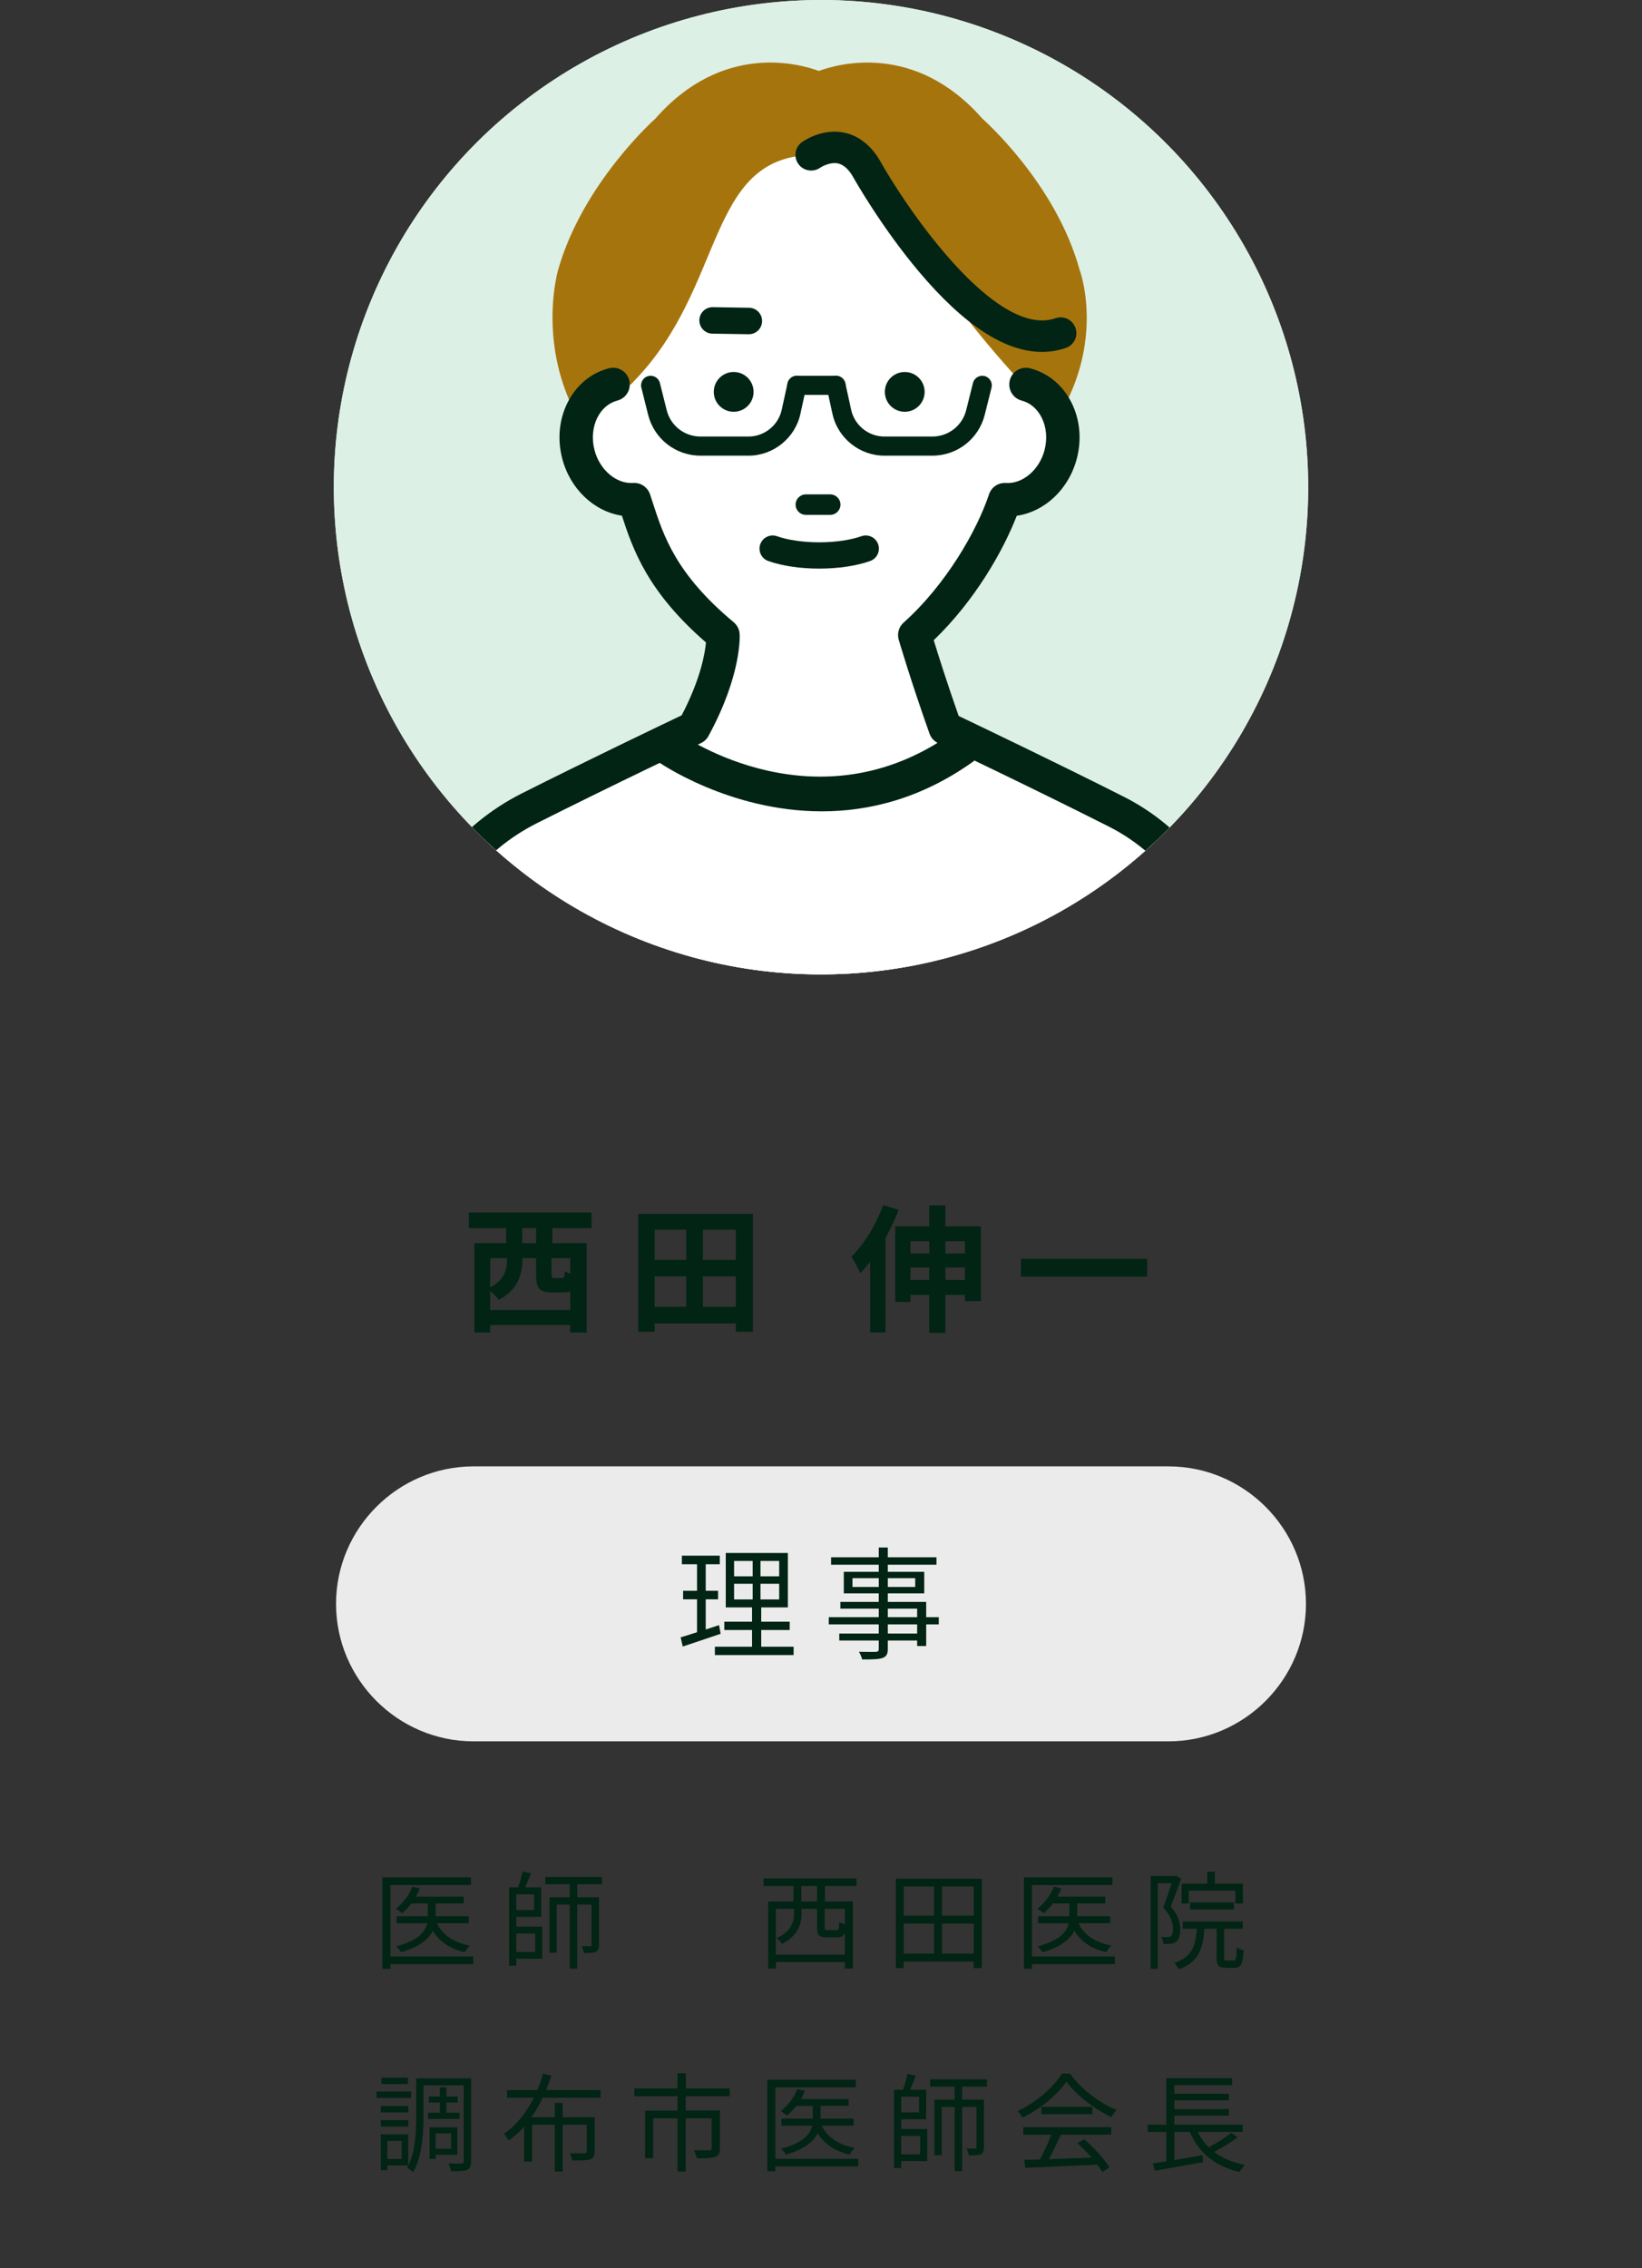
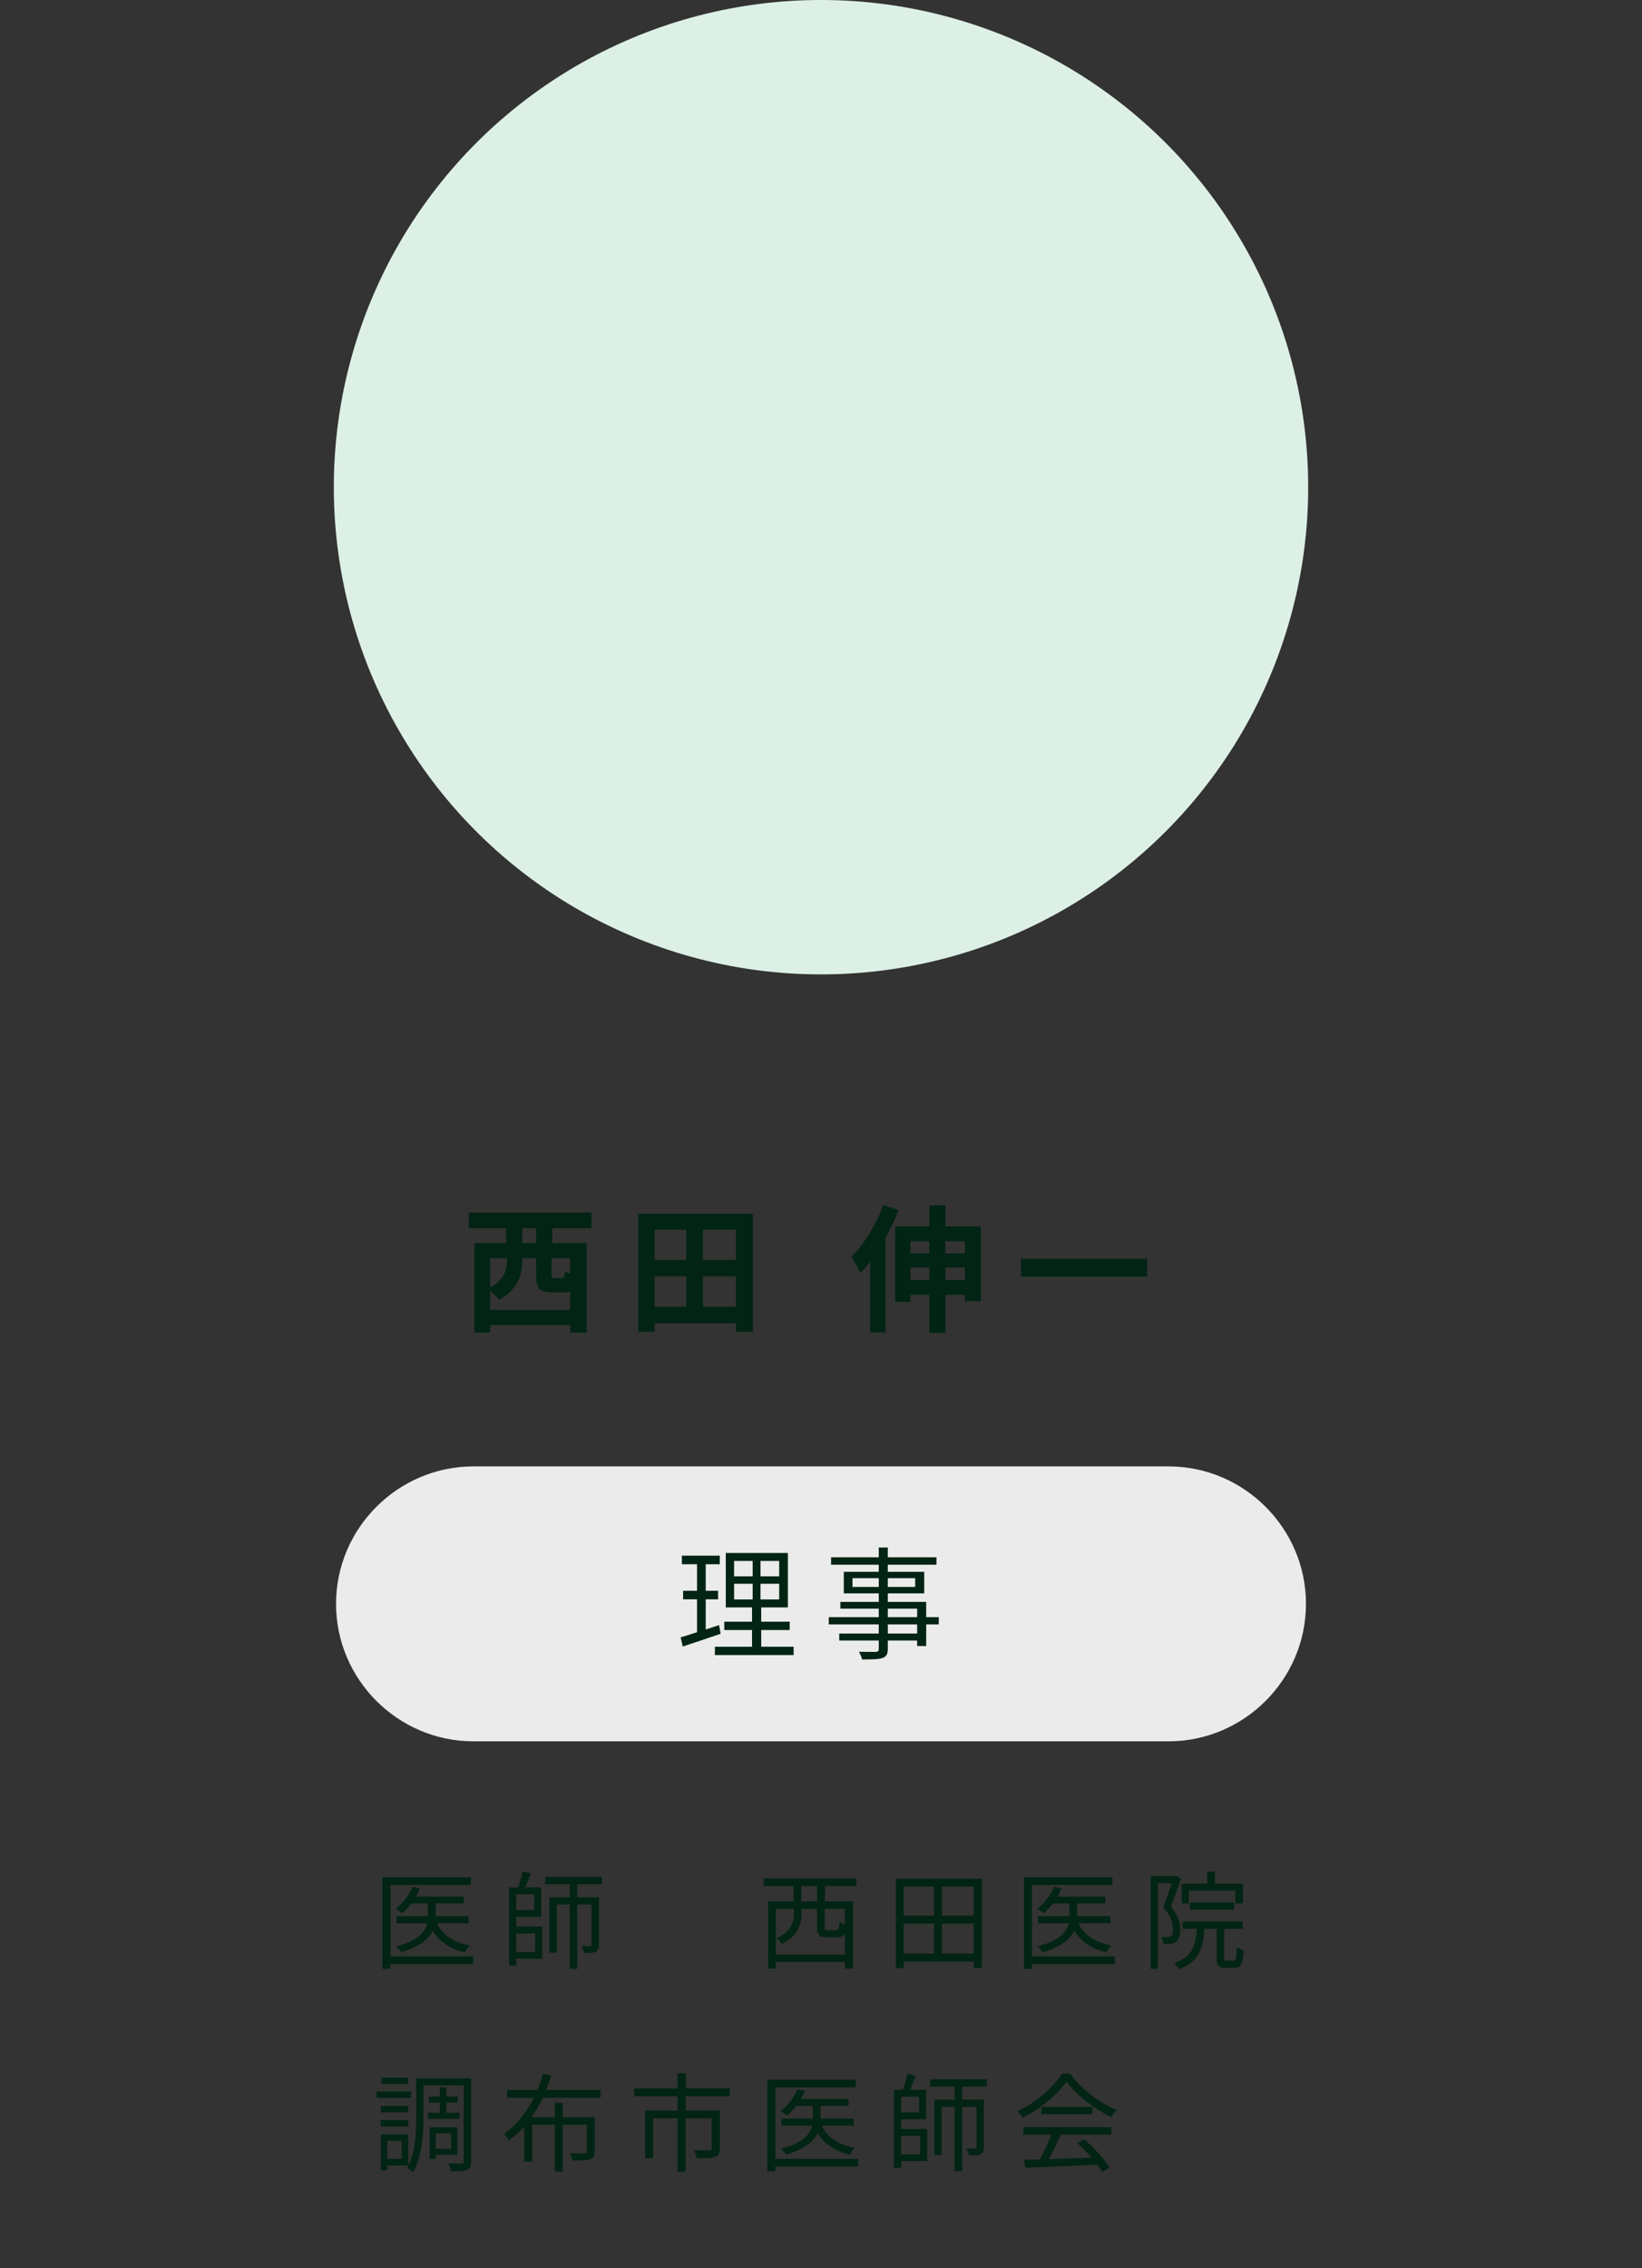
<svg xmlns="http://www.w3.org/2000/svg" id="_レイヤー_1" viewBox="0 0 215 297">
  <rect x="0" y="0" width="215" height="297" fill="#333333" stroke="none" />
  <defs>
    <style>.cls-1{fill:#fff;}.cls-2{fill:#ddf0e6;}.cls-3{clip-path:url(#clippath);}.cls-4{fill:#ebebeb;}.cls-5{fill:#a6740c;}.cls-6{fill:none;}.cls-7{fill:#012414;}</style>
    <clipPath id="clippath">
-       <circle class="cls-2" cx="107.5" cy="63.791" r="63.791" transform="translate(-7.092 13.85) rotate(-7.137)" />
-     </clipPath>
+       </clipPath>
  </defs>
  <path class="cls-4" d="m171,210c0,9.9-8.1,18-18,18H62c-9.9,0-18-8.1-18-18h0c0-9.9,8.1-18,18-18h91c9.9,0,18,8.1,18,18h0Z" />
  <path class="cls-7" d="m94.358,213.919c-1.713.576-3.538,1.201-4.962,1.665l-.272-1.2c.592-.177,1.328-.4,2.145-.673v-4.306h-1.824v-1.12h1.824v-3.474h-1.984v-1.121h4.962v1.121h-1.841v3.474h1.617v1.12h-1.617v3.953l1.745-.576.208,1.137Zm9.556,1.697v1.088h-10.309v-1.088h4.866v-2.193h-3.634v-1.088h3.634v-1.873h-3.441v-7.123h8.132v7.123h-3.49v1.873h3.729v1.088h-3.729v2.193h4.242Zm-7.795-9.221h2.433v-2.016h-2.433v2.016Zm0,3.025h2.433v-2.049h-2.433v2.049Zm5.906-5.041h-2.449v2.016h2.449v-2.016Zm0,2.992h-2.449v2.049h2.449v-2.049Z" />
  <path class="cls-7" d="m122.922,212.687h-1.648v2.833h-1.185v-.72h-3.842v1.104c0,.735-.224,1.008-.704,1.185-.496.176-1.328.191-2.657.191-.063-.304-.256-.736-.416-1.008.961.031,1.921.016,2.193.016.304-.016.399-.112.399-.384v-1.104h-5.17v-.912h5.17v-1.201h-6.546v-.944h6.546v-1.12h-5.025v-.881h5.025v-1.12h-4.577v-2.817h4.577v-.928h-6.242v-.977h6.242v-1.281h1.185v1.281h6.371v.977h-6.371v.928h4.771v2.817h-4.771v1.12h5.026v2.001h1.648v.944Zm-7.859-4.898v-1.152h-3.441v1.152h3.441Zm1.185-1.152v1.152h3.586v-1.152h-3.586Zm0,5.106h3.842v-1.12h-3.842v1.12Zm3.842.944h-3.842v1.201h3.842v-1.201Z" />
  <path class="cls-7" d="m61.979,257.16h-10.856v.63h-1.051v-11.977h11.585v.995h-10.534v9.357h10.856v.994Zm-4.777-5.337c.729,1.527,2.214,2.521,4.314,2.914-.238.21-.518.616-.658.882-1.919-.448-3.319-1.387-4.188-2.815-.518,1.051-1.667,2.073-4.146,2.815-.141-.21-.435-.588-.659-.771,2.956-.77,3.824-1.947,4.076-3.025h-4.02v-.924h4.104v-1.668h-2.172c-.364.49-.784.925-1.204,1.275-.168-.168-.603-.448-.827-.589.925-.7,1.737-1.765,2.186-2.886l.98.238c-.154.364-.322.729-.532,1.064h6.262v.896h-3.67v1.668h4.328v.924h-4.175Z" />
  <path class="cls-7" d="m67.601,252.258h3.404v4.202h-3.404v.91h-.938v-10.254h1.177c.225-.63.462-1.484.603-2.086l1.064.266c-.238.588-.504,1.274-.742,1.82h2.101v3.867h-3.264v1.274Zm0-4.23v2.06h2.34v-2.06h-2.34Zm0,5.141v2.409h2.479v-2.409h-2.479Zm7.984-6.458v1.709h2.844v6.22c0,.477-.098.757-.42.925-.337.14-.827.154-1.541.154-.042-.252-.183-.658-.309-.911.49.015.953.015,1.106.015.154,0,.196-.043.196-.196v-5.253h-1.877v8.404h-.98v-8.404h-1.709v6.303h-.952v-7.256h2.661v-1.709h-3.208v-.952h7.425v.952h-3.236Z" />
  <path class="cls-7" d="m108.022,246.948v2.018h3.656v8.783h-1.051v-.855h-9.035v.855h-1.008v-8.783h3.319v-2.018h-3.922v-.994h12.173v.994h-4.133Zm2.605,8.979v-2.886c-.168.477-.477.616-1.009.616h-1.345c-1.05,0-1.288-.28-1.288-1.288v-2.438h-2.031v.672c0,1.331-.504,2.914-2.577,3.922-.112-.224-.477-.602-.673-.756,1.919-.896,2.256-2.144,2.256-3.193v-.645h-2.368v5.995h9.035Zm-3.642-8.979h-2.06v2.018h2.06v-2.018Zm3.642,2.984h-2.647v2.423c0,.322.057.364.42.364h1.107c.308,0,.364-.126.392-1.078.168.14.477.252.729.336v-2.045Z" />
  <path class="cls-7" d="m128.562,245.996v11.696h-1.064v-.854h-9.175v.854h-1.022v-11.696h11.262Zm-10.239,1.009v3.824h3.979v-3.824h-3.979Zm0,8.797h3.979v-3.937h-3.979v3.937Zm9.175-8.797h-4.16v3.824h4.16v-3.824Zm0,8.797v-3.937h-4.16v3.937h4.16Z" />
  <path class="cls-7" d="m145.979,257.16h-10.856v.63h-1.051v-11.977h11.585v.995h-10.534v9.357h10.856v.994Zm-4.777-5.337c.729,1.527,2.214,2.521,4.314,2.914-.238.21-.518.616-.658.882-1.919-.448-3.319-1.387-4.188-2.815-.518,1.051-1.667,2.073-4.146,2.815-.141-.21-.435-.588-.659-.771,2.956-.77,3.824-1.947,4.076-3.025h-4.02v-.924h4.104v-1.668h-2.172c-.364.49-.784.925-1.204,1.275-.168-.168-.603-.448-.827-.589.925-.7,1.737-1.765,2.186-2.886l.98.238c-.154.364-.322.729-.532,1.064h6.262v.896h-3.67v1.668h4.328v.924h-4.175Z" />
  <path class="cls-7" d="m154.654,245.996c-.392,1.106-.896,2.493-1.358,3.628.994,1.163,1.246,2.129,1.246,2.998,0,.742-.168,1.345-.56,1.625-.196.14-.448.224-.7.266-.28.028-.617.028-.953.014-.014-.266-.126-.658-.294-.924.336.042.616.042.812.027.182,0,.336-.041.462-.098.21-.154.28-.574.28-.994,0-.757-.266-1.695-1.274-2.788.392-1.009.798-2.213,1.093-3.165h-1.808v11.205h-.938v-12.158h3.138l.168-.042.687.406Zm6.892,10.716c.295,0,.351-.225.393-1.751.224.168.616.336.896.406-.084,1.808-.351,2.283-1.19,2.283h-1.135c-.967,0-1.205-.294-1.205-1.331v-3.781h-1.597c-.196,2.689-.784,4.37-3.361,5.309-.112-.252-.379-.631-.603-.826,2.312-.771,2.802-2.157,2.97-4.482h-1.85v-.953h7.858v.953h-2.438v3.768c0,.364.042.406.351.406h.91Zm-5.896-7.48h-.925v-2.591h3.348v-1.569h1.009v1.569h3.656v2.591h-.98v-1.694h-6.107v1.694Zm.168.785v-.925h5.757v.925h-5.757Z" />
  <path class="cls-7" d="m53.827,274.695h-4.524v-.841h4.524v.841Zm-.364,1.892h-3.601v-.841h3.601v.841Zm-3.601,1.008h3.601v.841h-3.601v-.841Zm.854,5.939v.616h-.854v-4.692h3.586v4.076h-2.731Zm2.704-10.66h-3.475v-.84h3.475v.84Zm-2.704,7.438v2.367h1.877v-2.367h-1.877Zm10.968,2.675c0,.631-.14.939-.518,1.121-.406.168-1.093.182-2.115.182-.042-.266-.183-.756-.322-1.021.742.027,1.471.027,1.709.014.21,0,.28-.07.28-.295v-9.945h-5.268v4.091c0,2.171-.168,5.253-1.358,7.284-.154-.183-.561-.477-.784-.589,1.093-1.919,1.19-4.65,1.19-6.695v-5.001h7.186v10.855Zm-4.09-6.359v-1.33h-1.442v-.799h1.442v-1.204h.854v1.204h1.484v.799h-1.484v1.33h1.723v.812h-4.132v-.812h1.555Zm-.546,5.506v.546h-.799v-4.146h3.628v3.601h-2.829Zm0-2.802v2.017h2.017v-2.017h-2.017Z" />
  <path class="cls-7" d="m71.061,274.667c-.42.896-.91,1.751-1.471,2.55h3.054v-1.877h1.036v1.877h4.188v4.482c0,.561-.126.854-.56,1.009-.421.168-1.163.182-2.368.168-.042-.28-.195-.658-.336-.938.896.028,1.709.014,1.919.014.238-.014.309-.069.309-.267v-3.487h-3.152v6.136h-1.036v-6.136h-2.97v4.833h-1.036v-4.595c-.603.687-1.275,1.303-2.031,1.821-.141-.253-.406-.645-.616-.869,1.694-1.148,2.983-2.871,3.922-4.721h-3.516v-1.008h3.964c.309-.715.546-1.43.742-2.144l1.079.252c-.196.631-.435,1.261-.673,1.892h7.13v1.008h-7.578Z" />
  <path class="cls-7" d="m89.78,274.472v1.877h4.482v4.973c0,.588-.141.91-.616,1.092-.477.168-1.247.183-2.409.183-.057-.322-.225-.771-.379-1.064.896.028,1.766.028,2.018.014.238,0,.308-.069.308-.252v-3.937h-3.403v6.977h-1.064v-6.977h-3.194v5.225h-1.05v-6.232h4.244v-1.877h-5.659v-1.023h5.659v-1.988h1.092v1.988h5.743v1.023h-5.771Z" />
  <path class="cls-7" d="m112.379,283.66h-10.855v.63h-1.051v-11.977h11.584v.995h-10.533v9.357h10.855v.994Zm-4.776-5.337c.729,1.527,2.213,2.521,4.314,2.914-.238.21-.519.616-.658.882-1.919-.448-3.32-1.387-4.188-2.815-.519,1.051-1.667,2.073-4.146,2.815-.14-.21-.435-.588-.658-.771,2.955-.77,3.824-1.947,4.076-3.025h-4.021v-.924h4.104v-1.668h-2.171c-.364.49-.785.925-1.205,1.275-.168-.168-.603-.448-.826-.589.925-.7,1.737-1.765,2.186-2.886l.98.238c-.154.364-.322.729-.532,1.064h6.261v.896h-3.67v1.668h4.328v.924h-4.174Z" />
  <path class="cls-7" d="m118.001,278.758h3.404v4.202h-3.404v.91h-.938v-10.254h1.177c.225-.63.462-1.484.603-2.086l1.064.266c-.238.588-.504,1.274-.742,1.82h2.101v3.867h-3.264v1.274Zm0-4.23v2.06h2.34v-2.06h-2.34Zm0,5.141v2.409h2.479v-2.409h-2.479Zm7.984-6.458v1.709h2.844v6.22c0,.477-.098.757-.42.925-.337.14-.827.154-1.541.154-.042-.252-.183-.658-.309-.911.49.015.953.015,1.106.015.154,0,.196-.043.196-.196v-5.253h-1.877v8.404h-.98v-8.404h-1.709v6.303h-.952v-7.256h2.661v-1.709h-3.208v-.952h7.425v.952h-3.236Z" />
  <path class="cls-7" d="m140.11,271.502c1.471,2.073,3.894,3.866,6.093,4.763-.252.266-.504.63-.672.938-2.186-1.036-4.595-2.871-5.897-4.65-1.135,1.682-3.376,3.545-5.743,4.721-.126-.252-.406-.63-.645-.854,2.438-1.134,4.721-3.151,5.799-4.916h1.065Zm-6.122,7.018h11.515v.98h-6.598c-.477,1.036-1.036,2.241-1.568,3.208,1.723-.057,3.67-.127,5.589-.211-.574-.658-1.233-1.33-1.85-1.891l.896-.504c1.289,1.12,2.662,2.647,3.306,3.684l-.938.603c-.168-.294-.406-.616-.658-.967-3.432.168-7.06.309-9.44.421l-.141-1.051c.603-.014,1.303-.028,2.06-.042.532-.967,1.106-2.228,1.498-3.25h-3.67v-.98Zm9.049-2.661v.952h-6.682v-.952h6.682Z" />
-   <path class="cls-7" d="m162.064,279.851c-.925.686-2.101,1.372-3.096,1.904,1.064.812,2.409,1.387,4.021,1.709-.238.225-.532.645-.673.925-3.207-.742-5.351-2.507-6.527-5.253h-2.017v3.684c1.162-.195,2.437-.406,3.684-.63l.07.91c-2.241.406-4.65.827-6.317,1.121l-.267-.952c.505-.07,1.121-.169,1.779-.281v-3.852h-2.438v-.938h2.438v-6.093h8.614v.896h-7.563v1.148h7.13v.854h-7.13v1.149h7.13v.854h-7.13v1.19h8.937v.938h-5.883c.363.756.854,1.443,1.456,2.018,1.009-.533,2.199-1.289,2.941-1.892l.841.589Z" />
  <path class="cls-7" d="m72.323,160.811v1.962h4.501v11.704h-2.161v-.99h-10.479v.99h-2.07v-11.704h4.159v-1.962h-4.88v-2.053h16.061v2.053h-5.131Zm2.34,10.713v-2.431c-.252.09-.54.126-.882.126h-1.476c-1.747,0-2.107-.576-2.107-2.358v-2.125h-1.8v.217c0,1.8-.558,3.942-3.079,5.239-.216-.307-.72-.811-1.134-1.171v2.503h10.479Zm-10.479-6.788v3.836c1.945-1.062,2.215-2.449,2.215-3.674v-.162h-2.215Zm6.014-3.925h-1.818v1.962h1.818v-1.962Zm4.465,3.925h-2.449v2.107c0,.468.054.504.432.504h.9c.306,0,.378-.108.414-.919.162.126.432.253.702.36v-2.053Z" />
  <path class="cls-7" d="m98.586,158.938v15.431h-2.232v-1.098h-10.641v1.098h-2.143v-15.431h15.016Zm-12.874,2.071v3.961h4.141v-3.961h-4.141Zm0,10.101h4.141v-3.997h-4.141v3.997Zm10.641-10.101h-4.321v3.961h4.321v-3.961Zm0,10.101v-3.997h-4.321v3.997h4.321Z" />
  <path class="cls-7" d="m117.662,158.415c-.468,1.225-1.044,2.467-1.71,3.656v12.387h-2.017v-9.272c-.414.559-.846,1.062-1.278,1.513-.216-.486-.81-1.639-1.188-2.125,1.656-1.639,3.241-4.213,4.178-6.788l2.016.63Zm10.768,2.161v9.777h-2.088v-.811h-2.557v4.97h-2.107v-4.97h-2.467v.918h-1.998v-9.885h4.465v-2.755h2.107v2.755h4.645Zm-9.219,1.944v1.603h2.467v-1.603h-2.467Zm2.467,5.078v-1.639h-2.467v1.639h2.467Zm2.107-5.078v1.603h2.557v-1.603h-2.557Zm2.557,5.078v-1.639h-2.557v1.639h2.557Z" />
  <path class="cls-7" d="m150.21,164.825v2.323h-16.528v-2.323h16.528Z" />
  <circle class="cls-2" cx="107.5" cy="63.791" r="63.791" transform="translate(-7.092 13.85) rotate(-7.137)" />
  <g class="cls-3">
    <circle class="cls-2" cx="107.5" cy="63.791" r="63.791" transform="translate(-7.092 13.85) rotate(-7.137)" />
    <path class="cls-5" d="m141.36,35.336c-3.122-11.395-12.712-19.78-12.712-19.78-8.81-10.058-18.891-7.208-21.429-6.266-2.538-.942-12.619-3.793-21.429,6.266,0,0-9.473,8.385-12.712,19.78,0,0-5.468,18.598,13.444,30.373l-.671,1.877,19.068,9.46,2.3-1.008,2.3,1.008,19.068-9.46-.671-1.877c19.675-14.033,13.444-30.373,13.444-30.373Z" />
-     <path class="cls-1" d="m133.464,49.805c8.386,9.226-11.273,22.574-25.179,22.574s-33.847-13.613-25.179-22.574c11.916-12.319,9.336-29.09,23.096-29.52,13.268-.415,4.73,4.73,27.262,29.52Z" />
    <path class="cls-1" d="m80.277,50.337c-1.793.468-3.198,1.727-4.021,3.383-.823,1.656-1.063,3.71-.525,5.768.963,3.687,4.093,6.131,7.312,5.932,1.569,4.719,2.942,10.492,11.625,17.728,0,0,.289,4.631-3.819,12.176,0,0-11.591,5.502-21.53,10.507-7.707,3.881-13.251,11.033-15.113,19.459l-8.484,42.757,61.047,39.288,1.079,1.954,61.047-41.241-8.695-43.713c-1.729-7.821-6.878-14.447-14.026-18.062-10.121-5.118-22.406-10.949-22.406-10.949-2.474-6.967-3.993-12.176-3.993-12.176,6.15-5.499,10.229-13.009,11.798-17.728,3.219.2,6.35-2.245,7.312-5.932.538-2.059.297-4.112-.525-5.768-.823-1.656-2.228-2.914-4.021-3.383h-54.061Z" />
    <path class="cls-7" d="m107.846,211.473c-.17,0-.342-.02-.511-.061-.596-.143-1.105-.531-1.401-1.068l-.813-1.471-60.583-38.989c-.754-.486-1.135-1.383-.961-2.263l8.484-42.757c2.024-9.163,7.952-16.795,16.273-20.986,8.509-4.285,18.334-8.985,20.924-10.219,2.446-4.68,3.041-8.042,3.184-9.536-7.617-6.609-9.554-12.116-11.012-16.601-3.624-.549-6.766-3.468-7.814-7.483-.653-2.503-.41-5.093.683-7.293,1.143-2.302,3.07-3.909,5.426-4.524,1.164-.308,2.361.394,2.666,1.562.305,1.168-.394,2.362-1.562,2.667-1.114.291-2.043,1.087-2.616,2.24-.624,1.256-.755,2.763-.369,4.245.677,2.59,2.852,4.443,5.062,4.302.993-.068,1.896.551,2.209,1.492.116.35.232.705.349,1.067,1.424,4.391,3.037,9.369,10.601,15.672.462.385.745.943.782,1.543.014.215.278,5.351-4.082,13.358-.221.406-.565.731-.982.929-.116.055-11.682,5.549-21.484,10.485-7.143,3.598-12.232,10.151-13.961,17.98l-8.185,41.252,59.797,38.483c.26.167.48.388.648.645l57.868-39.093-8.412-42.288c-1.583-7.159-6.277-13.204-12.869-16.538-9.979-5.047-22.233-10.867-22.356-10.926-.525-.249-.928-.696-1.122-1.243-2.466-6.946-4.017-12.243-4.032-12.295-.236-.808.014-1.68.641-2.241,5.505-4.922,9.582-11.978,11.181-16.788.312-.941,1.206-1.555,2.209-1.492,2.193.145,4.387-1.712,5.062-4.302.386-1.481.257-2.988-.368-4.244-.573-1.153-1.502-1.949-2.616-2.24-1.168-.305-1.867-1.499-1.562-2.667.304-1.168,1.502-1.87,2.666-1.562,2.355.615,4.282,2.222,5.427,4.524,1.093,2.201,1.336,4.791.682,7.293-1.053,4.034-4.22,6.962-7.866,7.491-1.813,4.666-5.502,11.127-10.873,16.292.562,1.837,1.71,5.485,3.267,9.919,2.924,1.395,13.101,6.268,21.633,10.582,7.767,3.928,13.298,11.05,15.175,19.54l8.705,43.758c.171.863-.191,1.745-.92,2.237l-61.047,41.241c-.365.246-.792.374-1.224.374Z" />
    <path class="cls-7" d="m98.671,51.311c0,1.439-1.166,2.605-2.605,2.605s-2.605-1.166-2.605-2.605,1.166-2.605,2.605-2.605,2.605,1.166,2.605,2.605Z" />
    <path class="cls-7" d="m121.069,51.311c0,1.439-1.166,2.605-2.605,2.605s-2.605-1.166-2.605-2.605,1.166-2.605,2.605-2.605,2.605,1.166,2.605,2.605Z" />
    <path class="cls-7" d="m108.709,67.412h-3.195c-.74,0-1.34-.6-1.34-1.34s.6-1.34,1.34-1.34h3.195c.74,0,1.34.6,1.34,1.34s-.6,1.34-1.34,1.34Z" />
    <path class="cls-7" d="m107.265,74.45c-2.494,0-4.863-.353-6.669-.994-.897-.318-1.366-1.302-1.048-2.198.319-.896,1.306-1.364,2.198-1.047,1.426.506,3.437.796,5.519.796s4.093-.29,5.519-.796c.892-.317,1.88.151,2.198,1.047.318.896-.151,1.881-1.048,2.198-1.807.641-4.175.994-6.67.994Z" />
    <path class="cls-7" d="m98.009,59.662h-6.29c-3.247,0-6.065-2.2-6.853-5.351l-.889-3.555c-.168-.671.24-1.35.911-1.518.67-.169,1.35.24,1.518.911l.889,3.555c.508,2.034,2.328,3.454,4.424,3.454h6.29c2.075,0,3.903-1.471,4.347-3.499l.76-3.474c.148-.675.813-1.104,1.49-.955.675.148,1.103.815.955,1.491l-.76,3.474c-.693,3.168-3.549,5.468-6.792,5.468Z" />
-     <path class="cls-7" d="m122.085,59.662h-6.291c-3.243,0-6.099-2.299-6.792-5.468l-.76-3.474c-.148-.676.28-1.343.955-1.491.679-.15,1.343.28,1.491.955l.76,3.474c.444,2.028,2.272,3.499,4.347,3.499h6.291c2.096,0,3.915-1.42,4.424-3.454l.889-3.555c.168-.671.849-1.077,1.518-.911.671.168,1.079.847.911,1.518l-.889,3.555c-.788,3.151-3.605,5.351-6.853,5.351Z" />
    <path class="cls-7" d="m109.464,51.705h-5.126c-.691,0-1.252-.56-1.252-1.252s.56-1.252,1.252-1.252h5.126c.691,0,1.252.56,1.252,1.252s-.56,1.252-1.252,1.252Z" />
    <path class="cls-7" d="m98.053,43.763c-.009,0-.019,0-.028,0l-4.747-.076c-.958-.015-1.721-.804-1.706-1.762.015-.948.789-1.706,1.733-1.706.009,0,.019,0,.028,0l4.747.076c.957.015,1.721.804,1.706,1.762-.015.948-.789,1.706-1.733,1.706Z" />
    <path class="cls-7" d="m107.603,106.232c-12.138,0-21.322-6.412-21.46-6.509-1.039-.742-1.28-2.186-.538-3.225.742-1.038,2.183-1.279,3.222-.54.74.525,18.228,12.625,35.901.002,1.038-.742,2.483-.502,3.225.538.742,1.039.501,2.483-.538,3.225-6.835,4.882-13.699,6.509-19.814,6.509Z" />
    <circle class="cls-6" cx="107.5" cy="63.791" r="63.791" transform="translate(-7.092 13.85) rotate(-7.137)" />
    <path class="cls-7" d="m136.43,46.078c-4.817,0-10.213-3.514-16.092-10.492-4.9-5.816-8.399-11.988-8.712-12.547-.568-.938-1.207-1.49-1.899-1.639-.95-.203-2.008.336-2.334.562-.927.643-2.206.426-2.859-.494-.652-.919-.451-2.186.461-2.847.263-.19,2.652-1.844,5.534-1.255,1.295.264,3.15,1.101,4.639,3.582.011.019.022.038.033.057,3.468,6.219,15.132,23.363,23.015,20.664,1.075-.371,2.243.203,2.612,1.278.369,1.074-.203,2.244-1.278,2.612-1.01.347-2.05.52-3.119.52Z" />
  </g>
  <rect class="cls-6" width="215" height="297" />
</svg>